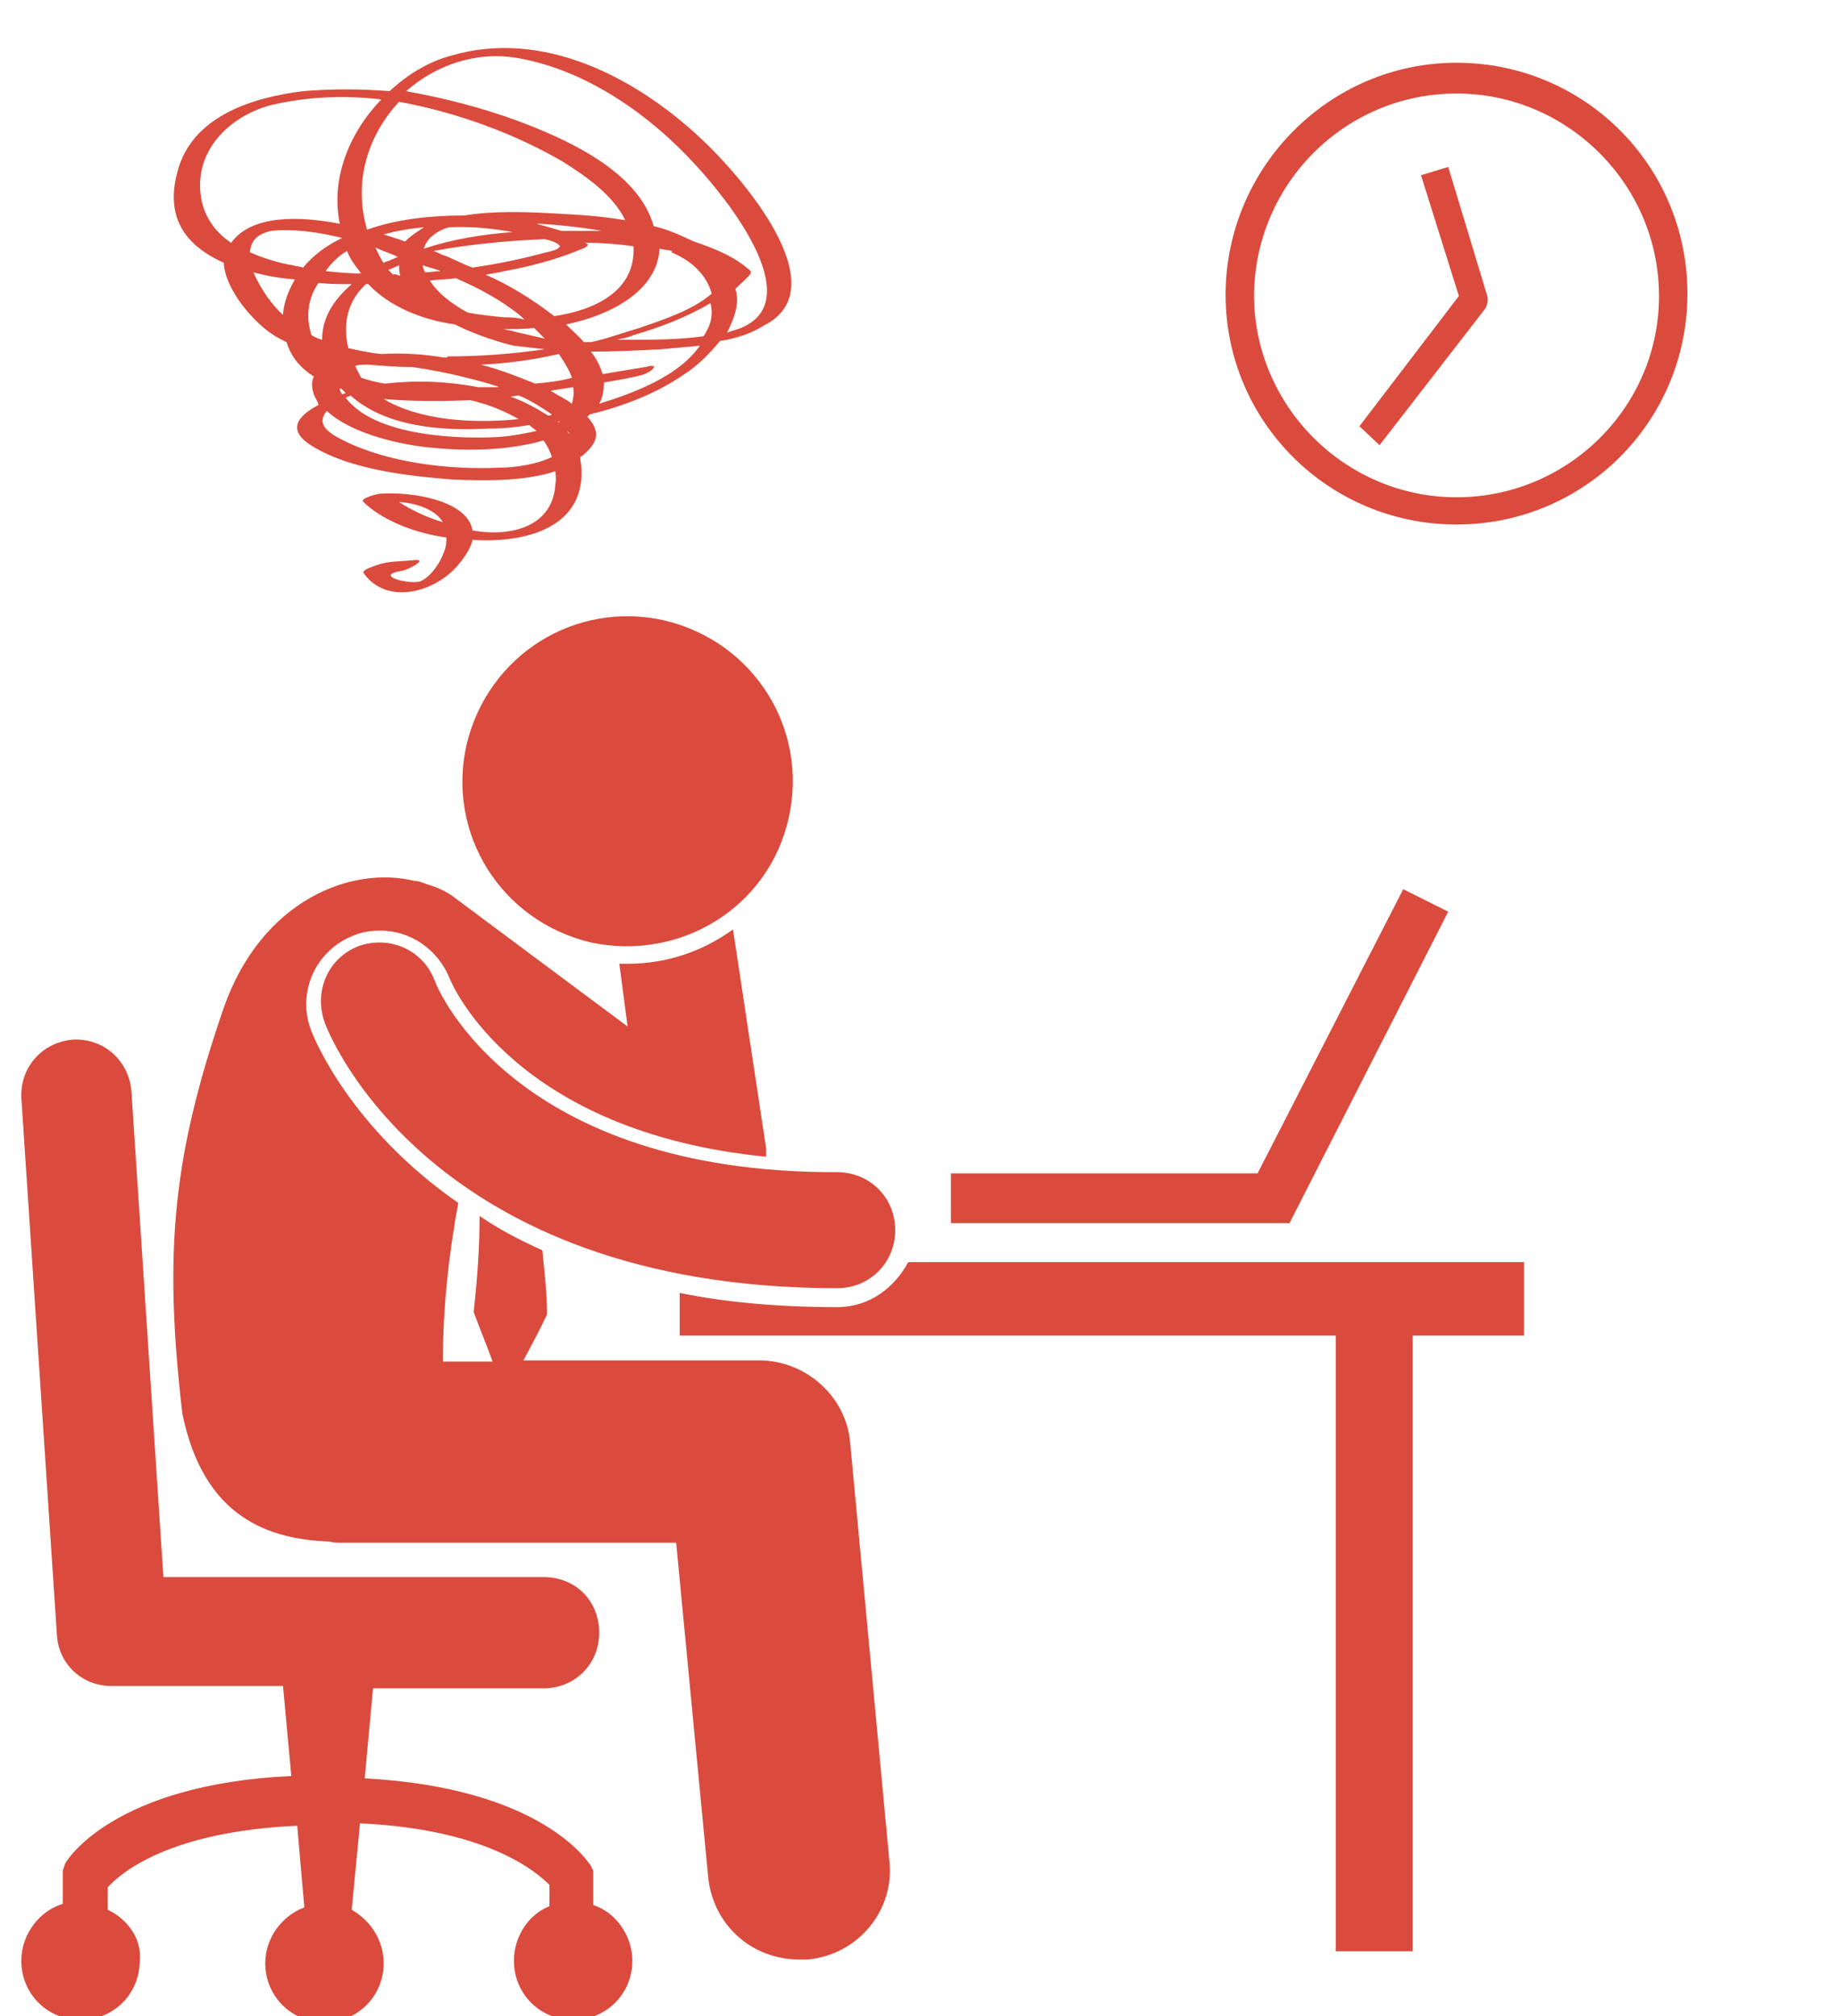
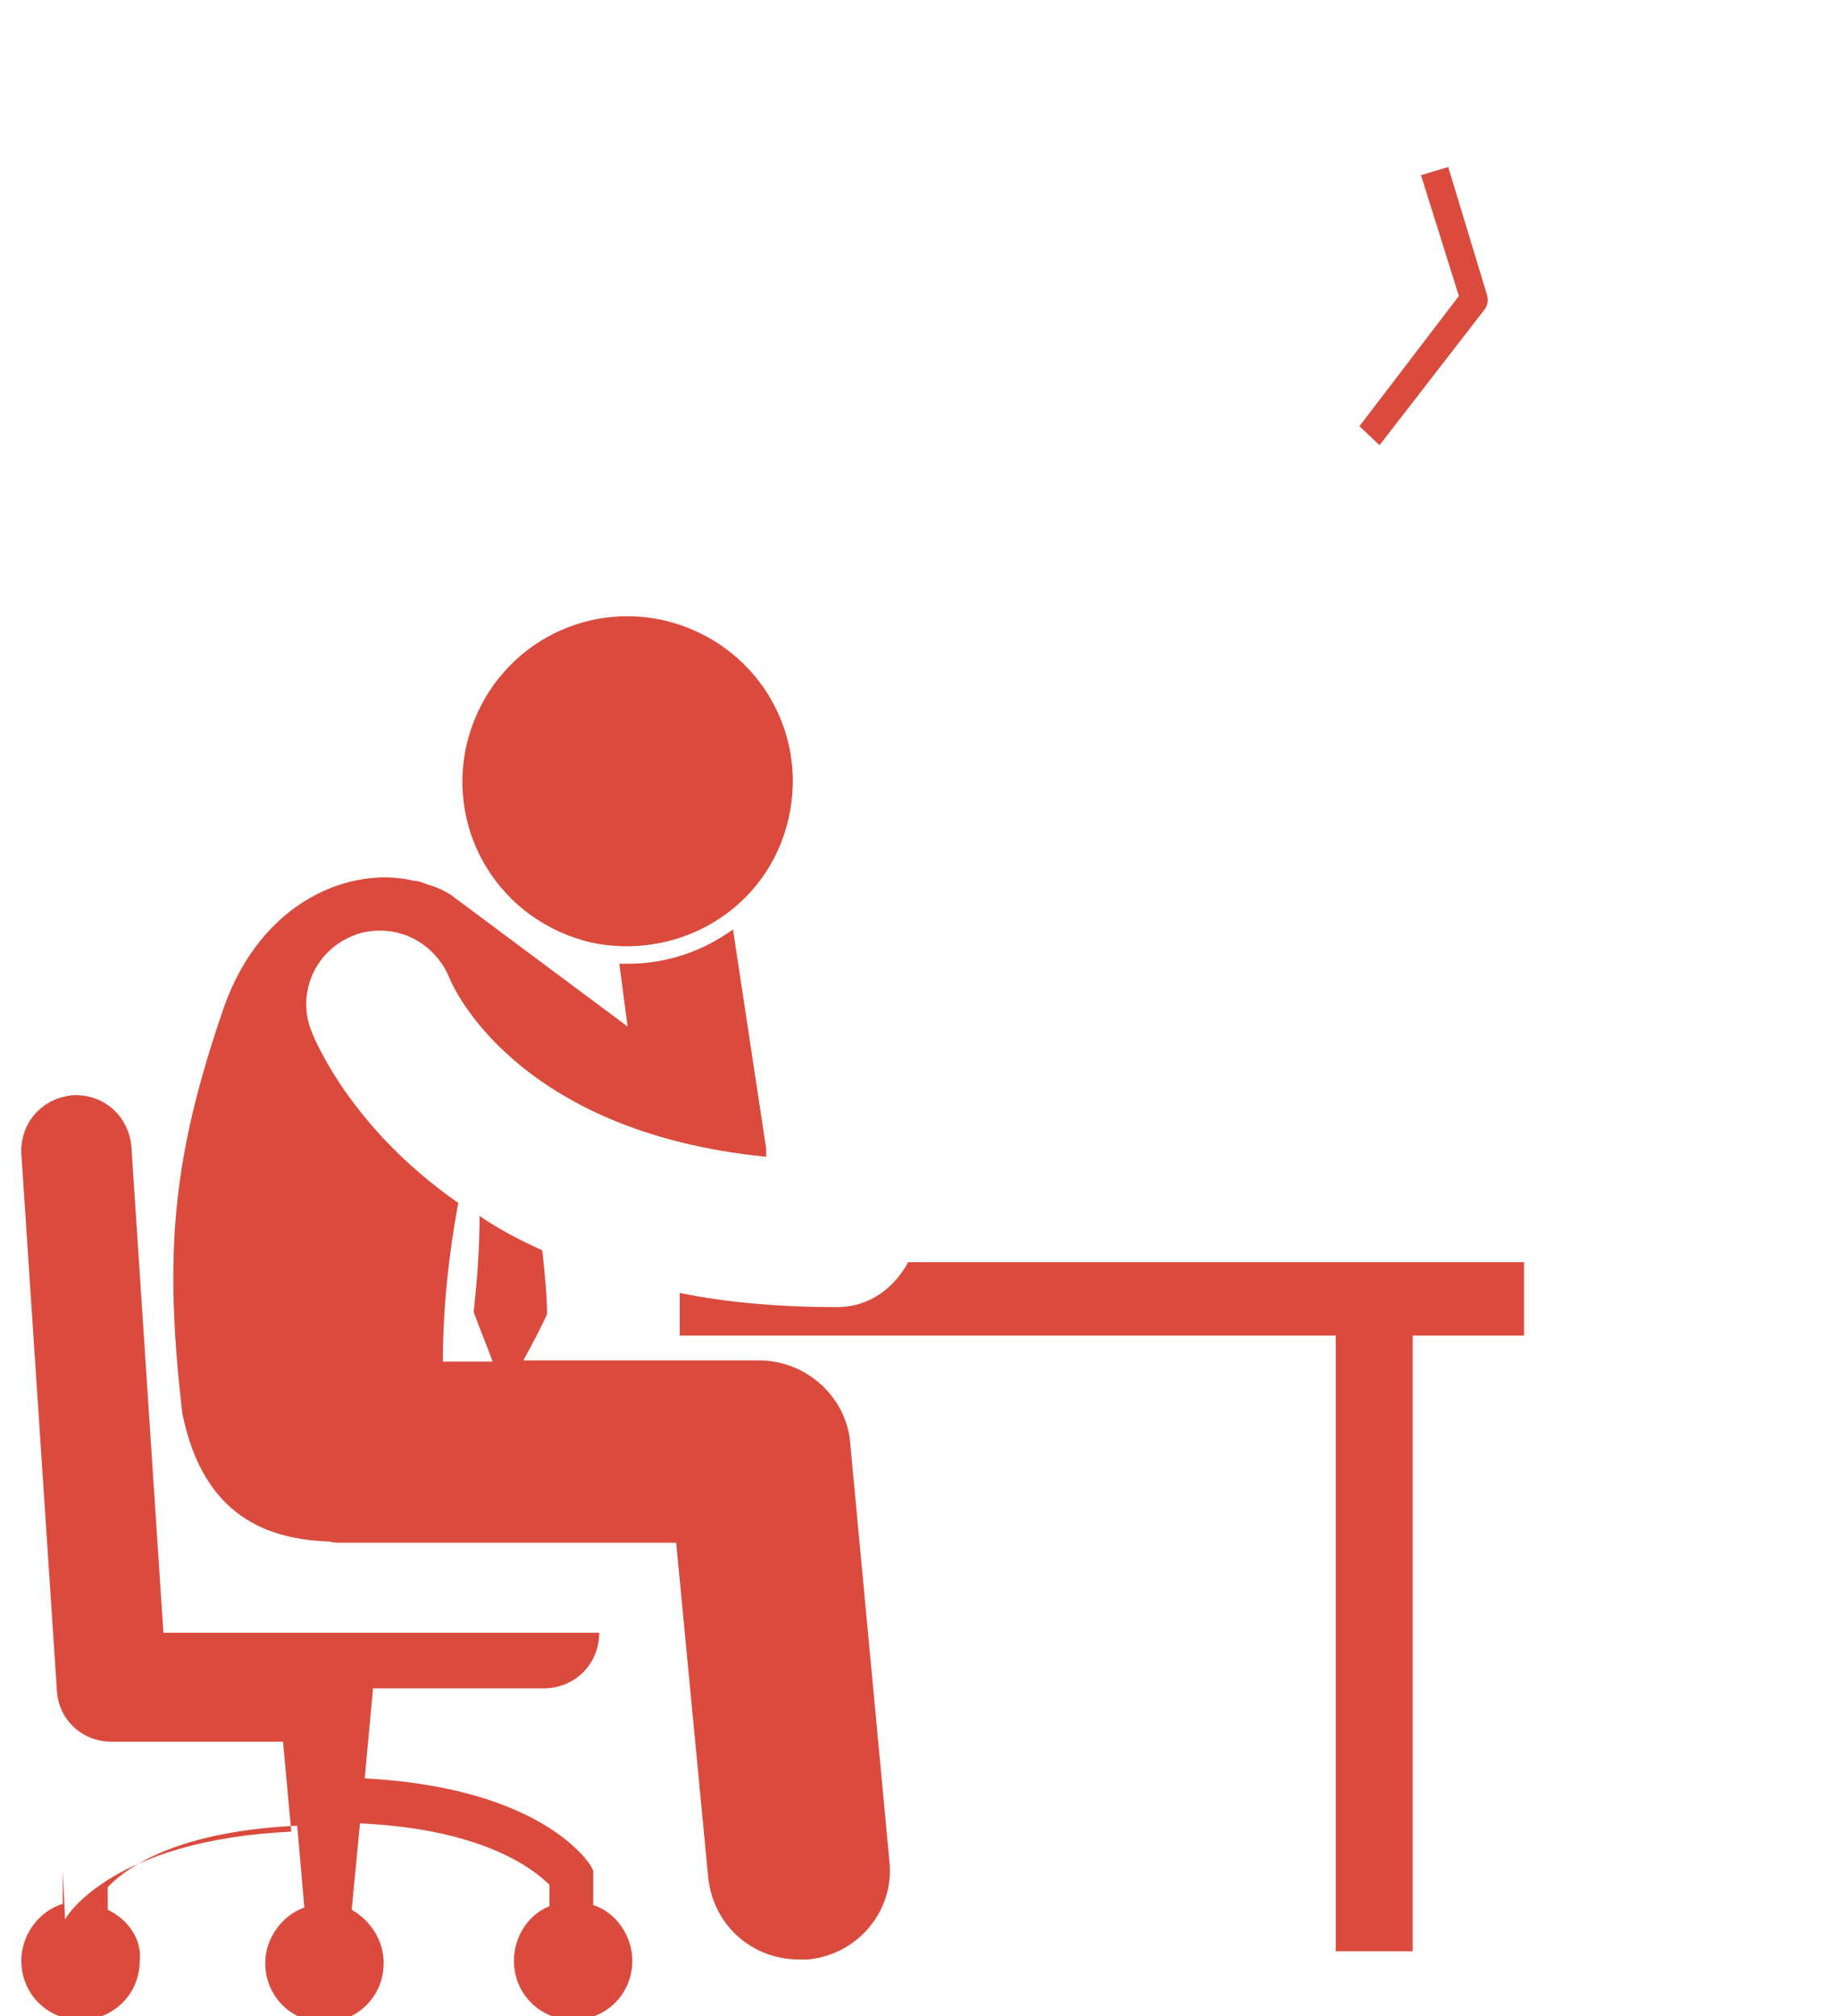
<svg xmlns="http://www.w3.org/2000/svg" version="1.1" id="Layer_1" x="0px" y="0px" viewBox="0 0 155.3 170.3" style="enable-background:new 0 0 155.3 170.3;" xml:space="preserve">
  <style type="text/css">
	.st0{fill:#DA4B3D;}
</style>
  <g id="Layer_3">
    <g>
      <path class="st0" d="M66.6,69.1c1.7-7.5-2.9-14.9-10.5-16.7c-7.5-1.7-14.9,2.9-16.7,10.5c-1.7,7.5,2.9,14.9,10.5,16.7    C57.4,81.2,64.9,76.7,66.6,69.1z" />
      <path class="st0" d="M27.8,130.2c0.4,0.1,0.7,0.1,1.2,0.1h28.1l2.7,28.2c0.4,4.1,3.7,7,7.7,7c0.2,0,0.5,0,0.7,0    c4.3-0.4,7.4-4.2,6.9-8.4l-3.3-35.2c-0.3-3.9-3.7-7-7.7-7H44.2c0.7-1.3,1.4-2.6,2-3.9c0-1.6-0.2-3.4-0.4-5.4    c-2-0.9-3.7-1.8-5.3-2.9c0,2.7-0.2,5.4-0.5,8.1c0.5,1.4,1.1,2.8,1.6,4.2h-4.2c0-4.5,0.5-9.1,1.3-13.4c-9.2-6.4-12.2-14-12.4-14.5    c-1.3-3.3,0.4-6.9,3.6-8.1c0.7-0.3,1.5-0.4,2.2-0.4c2.6,0,4.9,1.6,5.9,4.1c0.2,0.5,5.5,12.9,26.7,15c0-0.2,0-0.4,0-0.7l-2.8-18.5    c-2.5,1.8-5.5,2.9-8.9,2.9c-0.2,0-0.5,0-0.7,0l0.7,5.3L38.1,75.6c-0.6-0.4-1.3-0.7-2-0.9c-0.3-0.1-0.7-0.3-1.1-0.3    c-5.3-1.3-12.9,1.6-16.1,10.7c-4.3,12.5-5.1,20.6-3.5,34.3C17.2,128.2,22.7,130,27.8,130.2z" />
      <path class="st0" d="M70.7,110.4c-4.9,0-9.4-0.4-13.3-1.2v3.6h55.4v52h6.5v-52h9.4v-6.2h-52C75.5,108.8,73.4,110.4,70.7,110.4z" />
-       <polygon class="st0" points="80.3,99.1 80.3,103.3 108.9,103.3 122.3,77 118.5,75.1 106.2,99.1   " />
-       <path class="st0" d="M9.1,161.3v-1.9c1.1-1.2,5.1-4.7,16-5.2l0.6,6.9c-1.9,0.7-3.3,2.6-3.3,4.7c0,2.8,2.2,5,5,5s5-2.2,5-5    c0-1.9-1.1-3.6-2.7-4.5l0.7-7.3c10.9,0.5,15,4.2,16,5.2v1.8c-1.8,0.7-3,2.6-3,4.6c0,2.8,2.2,5,5,5c2.8,0,5-2.2,5-5    c0-2.1-1.4-4.1-3.3-4.7v-2.9l-0.2-0.4c-0.2-0.3-4.1-6.6-19.1-7.4l0.7-7.6h14.4c2.6,0,4.7-2,4.7-4.7s-2-4.7-4.7-4.7H13.8l-2.7-41    c-0.2-2.6-2.3-4.5-4.9-4.4c-2.6,0.2-4.5,2.3-4.4,4.9l3,45.3c0.1,2.5,2.1,4.4,4.6,4.4h14.5l0.7,7.6c-14.9,0.7-18.9,7-19.1,7.4    L5.3,158v2.8c-2,0.6-3.5,2.6-3.5,4.8c0,2.8,2.2,5,5,5s5-2.2,5-5C12,163.8,10.8,162.1,9.1,161.3z" />
-       <path class="st0" d="M36.7,82.8c-1-2.6-3.8-3.8-6.4-2.9c-2.6,1-3.8,3.8-2.9,6.4c0.3,1,8.9,22.5,43.3,22.5c2.8,0,4.9-2.2,4.9-4.9    c0-2.8-2.2-4.9-4.9-4.9C43.6,99.1,37,83.7,36.7,82.8z" />
-       <path class="st0" d="M123,44.3c10.8,0,19.5-8.7,19.5-19.5S133.8,5.3,123,5.3s-19.5,8.9-19.5,19.6S112.2,44.3,123,44.3z M123,7.9    c9.4,0,17.1,7.7,17.1,17.1S132.4,42,123,42s-17.1-7.7-17.1-17.1C106,15.5,113.6,7.9,123,7.9z" />
+       <path class="st0" d="M9.1,161.3v-1.9c1.1-1.2,5.1-4.7,16-5.2l0.6,6.9c-1.9,0.7-3.3,2.6-3.3,4.7c0,2.8,2.2,5,5,5s5-2.2,5-5    c0-1.9-1.1-3.6-2.7-4.5l0.7-7.3c10.9,0.5,15,4.2,16,5.2v1.8c-1.8,0.7-3,2.6-3,4.6c0,2.8,2.2,5,5,5c2.8,0,5-2.2,5-5    c0-2.1-1.4-4.1-3.3-4.7v-2.9l-0.2-0.4c-0.2-0.3-4.1-6.6-19.1-7.4l0.7-7.6h14.4c2.6,0,4.7-2,4.7-4.7H13.8l-2.7-41    c-0.2-2.6-2.3-4.5-4.9-4.4c-2.6,0.2-4.5,2.3-4.4,4.9l3,45.3c0.1,2.5,2.1,4.4,4.6,4.4h14.5l0.7,7.6c-14.9,0.7-18.9,7-19.1,7.4    L5.3,158v2.8c-2,0.6-3.5,2.6-3.5,4.8c0,2.8,2.2,5,5,5s5-2.2,5-5C12,163.8,10.8,162.1,9.1,161.3z" />
      <path class="st0" d="M116.5,37.6l8.9-11.5c0.2-0.3,0.3-0.7,0.2-1.1l-3.3-10.9l-2.3,0.7l3.2,10.2l-8.4,11L116.5,37.6z" />
    </g>
  </g>
  <g id="Layer_2_1_">
-     <path class="st0" d="M59.3,11.8c-5.5-5.2-13.4-9.4-21.2-7.1c-1.9,0.5-3.7,1.6-5.2,3c-2.5-0.2-4.9-0.2-7.3,0   c-4.1,0.5-9.1,2-10.5,6.4c-1.3,4.2,0.5,6.6,3.8,8.1c0.1,2.3,2.6,5.1,4.2,6.1c0.3,0.2,0.7,0.4,1.1,0.6c0.4,1.3,1.2,2.2,2.3,2.9   c-0.2,0.4-0.2,0.9,0,1.5c0.1,0.3,0.3,0.5,0.4,0.9c-1.7,0.9-2.8,2.1-0.5,3.5c3.3,2,8.1,2.5,11.8,2.8c2.5,0.1,6,0.2,8.7-0.7   c0,0.3,0.1,0.6,0,1.1c-0.2,3.5-3.6,4.5-7,3.9c-0.4-2.5-5-3.3-7.8-3.1c-0.2,0-1.8,0.4-1.4,0.7c1.4,1.4,4.1,2.6,7,3   c0,0.3,0,0.7-0.2,1.2c-0.3,0.9-1.1,2.1-2,2.5c-0.9,0.3-4.1-0.5-1.5-0.9c0.5-0.1,2.2-1,1-0.9c-1.9,0.2-2.2,0-3.9,0.7   c0,0-0.5,0.2-0.4,0.4c2,2.8,6.1,1.6,8-0.7c0.6-0.7,1.1-1.5,1.2-2.1c4.8,0.3,9.5-1.2,9.2-6.1c0-0.3-0.1-0.5-0.1-0.9   c0.2-0.1,0.4-0.3,0.5-0.4c1.2-1.1,1-2,0.1-3c0.1-0.1,0.1-0.1,0.2-0.2c2.9-0.7,5.7-1.8,8-3.4c1.1-0.7,2.1-1.7,3-2.8   c1.3-0.2,2.6-0.6,3.7-1.3C70.9,24.3,62.4,14.7,59.3,11.8z M37.4,44.1c-1.4-0.4-2.8-1.1-3.7-1.7C35.3,42.5,36.8,43.1,37.4,44.1z    M59.7,27.9c-0.1,0.2-0.2,0.4-0.3,0.5c-2.1,0.3-4.5,0.3-6.4,0.3c-0.3,0-0.5,0-0.9,0c0.4-0.1,1-0.2,1.4-0.4c2.1-0.6,4.5-1.5,6.5-2.7   C60.2,26.4,60.1,27.2,59.7,27.9z M26.9,23.9c1,0.1,1.8,0.1,2.8,0.1c-1.5,1.3-2.5,2.8-2.5,4.7c-0.3-0.1-0.6-0.2-0.9-0.4   C25.8,26.7,26,25.2,26.9,23.9z M46.8,26.7c-1.8-1.4-3.9-2.7-5.8-3.5c0.6-0.1,1.2-0.2,1.6-0.3c2.2-0.4,4.5-1,6.6-1.9   c0.1,0,0.6-0.3,0.4-0.4c-0.1,0-0.1-0.1-0.2-0.1c1.3,0,2.7,0.1,4.1,0.3C53.7,24.6,50.2,26.2,46.8,26.7z M37.5,30.2   c-1.8-0.3-3.5-0.4-5.3-0.3c-1-0.1-1.9-0.3-2.8-0.5c0-0.2-0.1-0.4-0.1-0.6c-0.3-2,0.3-3.6,1.6-4.8c0.1,0,0.2,0,0.2,0   c1.8,1.9,4.5,3,7.3,3.4c2,1,4.1,1.6,5,1.8c0.9,0.1,1.7,0.2,2.6,0.3c-2.8,0.4-5.4,0.6-8.2,0.6C37.8,30.2,37.7,30.2,37.5,30.2z    M46,20.2c0.5,0.1,1.1,0.3,1.3,0.6L47.1,21c-0.3,0.2-1,0.3-1.3,0.4c-1.9,0.5-3.8,0.9-5.9,1.2c-1.1-0.4-1.9-0.9-2.6-1.1   c-0.2-0.1-0.4-0.2-0.7-0.3C39.8,20.6,43.3,20.3,46,20.2z M33.2,23.2c-0.1-0.1-0.3-0.3-0.4-0.4c0.2-0.1,0.5-0.2,0.9-0.4   c0,0.3,0,0.5,0.1,0.9C33.5,23.2,33.3,23.1,33.2,23.2z M33.9,23.9C33.9,23.9,34,24,33.9,23.9C33.9,24,33.9,23.9,33.9,23.9L33.9,23.9   z M35.7,22.4c0.5,0.2,1.1,0.3,1.5,0.5c-0.4,0-0.9,0.1-1.3,0.1C35.8,22.8,35.7,22.6,35.7,22.4z M33.6,21.7c-0.3,0.1-0.6,0.3-1,0.4   c-0.1,0-0.1,0.1-0.2,0.1c-0.3-0.4-0.5-0.9-0.7-1.3C32.3,21.2,33,21.4,33.6,21.7L33.6,21.7z M43.4,28c-0.2-0.1-0.5-0.1-0.9-0.2   c0.9,0,1.7,0,2.6-0.1c0.3,0.3,0.5,0.5,0.9,0.9C45.1,28.4,44.3,28.2,43.4,28z M42.6,26.8c-1.1-0.1-2-0.2-3.1-0.4   c-1.3-0.7-2.5-1.6-3.2-2.7c0.7-0.1,1.5-0.1,2.2-0.2c1.6,0.7,3.2,1.5,4.7,2.6c0.3,0.2,0.7,0.5,1.1,0.9   C43.6,26.8,43.1,26.8,42.6,26.8z M49.3,19.5c-0.6,0-1.3,0-1.9,0c-0.6-0.2-1.4-0.4-2.1-0.6c0.1,0,0.2,0,0.3,0   c1.7,0.1,3.5,0.3,5.2,0.6C50.2,19.5,49.8,19.5,49.3,19.5z M43.3,19.6c-2.6,0.2-5.1,0.6-7.5,1.4c0-0.1,0.1-0.2,0.1-0.3   c0.3-0.7,1.2-1.3,2-1.5C39.8,19.1,41.6,19.3,43.3,19.6z M34.2,20.4L34.2,20.4c-0.5-0.2-1.2-0.4-1.8-0.6c1.1-0.3,2.2-0.5,3.4-0.6   C35.2,19.6,34.7,19.9,34.2,20.4z M28.9,20.1c-1.3,0.6-2.5,1.5-3.3,2.5c-0.3-0.1-0.6-0.1-0.9-0.2c-1.2-0.2-2.5-0.6-3.6-1.1   c0.1-0.9,0.5-1.5,1.8-1.8C24.7,19.3,26.9,19.6,28.9,20.1L28.9,20.1z M29.3,21.2c0.2,0.5,0.5,1,0.9,1.5c0.1,0.1,0.2,0.3,0.3,0.4   c-1,0-2-0.1-3-0.2C27.9,22.3,28.6,21.6,29.3,21.2z M30,30.9c0.3-0.1,0.7-0.1,1.1-0.1c1.3,0.1,2.5,0.2,3.7,0.2   c3,0.4,6.2,1.3,7.1,1.6c0.1,0,0.2,0.1,0.2,0.1c-0.2,0-0.4,0-0.6,0c-0.3,0-0.6,0-1,0h-0.1c-2.7-0.5-5.2-0.6-7.9-0.3   c-0.7-0.1-1.4-0.3-2-0.5C30.3,31.5,30.1,31.2,30,30.9z M46.3,35.1c-1-0.6-2-1.2-3.2-1.6c0.2,0,0.5-0.1,0.7-0.1c1,0.4,1.9,1,2.8,1.6   C46.5,35.1,46.4,35.1,46.3,35.1z M39.7,33.8c1.4,0.3,2.9,0.9,4.1,1.6c-3.9,0.4-8.4,0.1-11.4-1.7C34.7,33.9,37.2,33.9,39.7,33.8z    M41.2,36.2c1.2,0,2.3-0.1,3.5-0.3c0.2,0.2,0.4,0.3,0.6,0.5c-0.9,0.2-1.9,0.4-3.1,0.5c-3.3,0.2-10.5,0-13-3.3   c0.1-0.1,0.3-0.1,0.4-0.2C32.6,36.1,37.4,36.4,41.2,36.2z M47.1,35.6c0.1,0,0.1,0,0.2,0C47.3,35.6,47.1,35.7,47.1,35.6   C47.1,35.7,47.1,35.7,47.1,35.6z M48.3,34.1c-0.5-0.4-1.2-0.7-1.8-1.1c0.6-0.1,1.3-0.2,1.9-0.3C48.5,33.2,48.4,33.7,48.3,34.1z    M45.2,32.4c-1.5-0.6-3-1.2-4.6-1.6c2.2-0.1,4.4-0.4,6.6-0.9c0.4,0.6,0.9,1.4,1.1,2C47.3,32.2,46.2,32.3,45.2,32.4z M56.9,21.4   c1.6,0.7,2.8,1.9,3.2,3.4c-1.6,1.4-4.1,2.2-6.1,2.9c-1.4,0.4-2.7,0.9-4.1,1.2c-0.2,0-0.4,0-0.6,0c-0.4-0.5-1-1-1.5-1.5   c3.5-0.7,7.7-2.7,7.9-6.4c0.3,0.1,0.7,0.1,1.1,0.2C56.6,21.3,56.7,21.3,56.9,21.4z M46.3,18c-1.9-0.1-4.7-0.2-7.1,0.2   c-2.8,0-5.7,0.3-8.2,1.2c-1.2-4.1,0.1-8,2.7-10.8c5,0.9,10,2.8,13.9,5.1c1.9,1.2,4.2,2.8,5.2,4.9C50.5,18.2,48.2,18.1,46.3,18z    M17,16.8c-0.7-3.9,2.2-6.9,5.8-7.9c2.9-0.7,6.1-0.9,9.4-0.5c-2.7,2.8-4.3,6.7-3.5,10.5c-3.6-0.7-7.4-0.7-9.1,1.5   c0,0,0,0.1-0.1,0.1C18.2,19.6,17.3,18.4,17,16.8z M21.4,23c1.1,0.3,2.2,0.5,3.5,0.6c-0.5,0.9-0.9,1.8-1,2.9v0.1   C23,25.8,22,24.4,21.4,23z M28.9,32.9c0.1,0.1,0.2,0.2,0.3,0.3c-0.1,0-0.2,0.1-0.3,0.1c-0.1-0.1-0.2-0.3-0.2-0.4c0,0,0,0,0-0.1   C28.7,32.8,28.8,32.8,28.9,32.9z M42.2,39.5c-4.2,0.2-9.4-0.4-13.2-2.3c-1.4-0.7-2.3-1.4-1.4-2.5c2.1,2,6.5,2.9,8.7,3.1   c2.9,0.3,6.5,0.3,9.6-0.6c0.3,0.4,0.6,1,0.7,1.4C45.4,39.2,43.5,39.5,42.2,39.5z M47.9,36.4C47.9,36.4,48,36.4,47.9,36.4   c0.1,0.1,0.1,0.1,0.2,0.2C48,36.6,48,36.6,47.9,36.4z M50.6,34.1c0.3-0.5,0.4-1.2,0.4-1.8c1.3-0.2,2.3-0.4,3.1-0.6   c0.9-0.2,1.8-1.1,0.4-0.7c-1.2,0.2-2.5,0.4-3.6,0.6c-0.2-0.6-0.5-1.3-1-1.9c2,0,3.9-0.1,5.9-0.2c1.1-0.1,2.2-0.2,3.3-0.3   C57.3,31.8,53.5,33.2,50.6,34.1z M62.8,27.6c-0.4,0.2-0.9,0.3-1.4,0.5c0.6-1.2,1.1-2.5,0.7-3.7c0.4-0.4,1-0.9,1.3-1.3   c0-0.1,0-0.1,0-0.2c-1.3-1.2-3-1.9-4.8-2.5c-1.1-0.5-2.1-1-3.4-1.3c-1.3-4.7-7.5-7.4-11.5-8.9c-3-1.1-6.1-1.9-9.4-2.5   c2.5-2.2,5.9-3.4,9.4-2.8c5.8,1,11.2,4.8,15.1,9.1C61.3,16.7,68.1,25.1,62.8,27.6z" />
-   </g>
+     </g>
</svg>